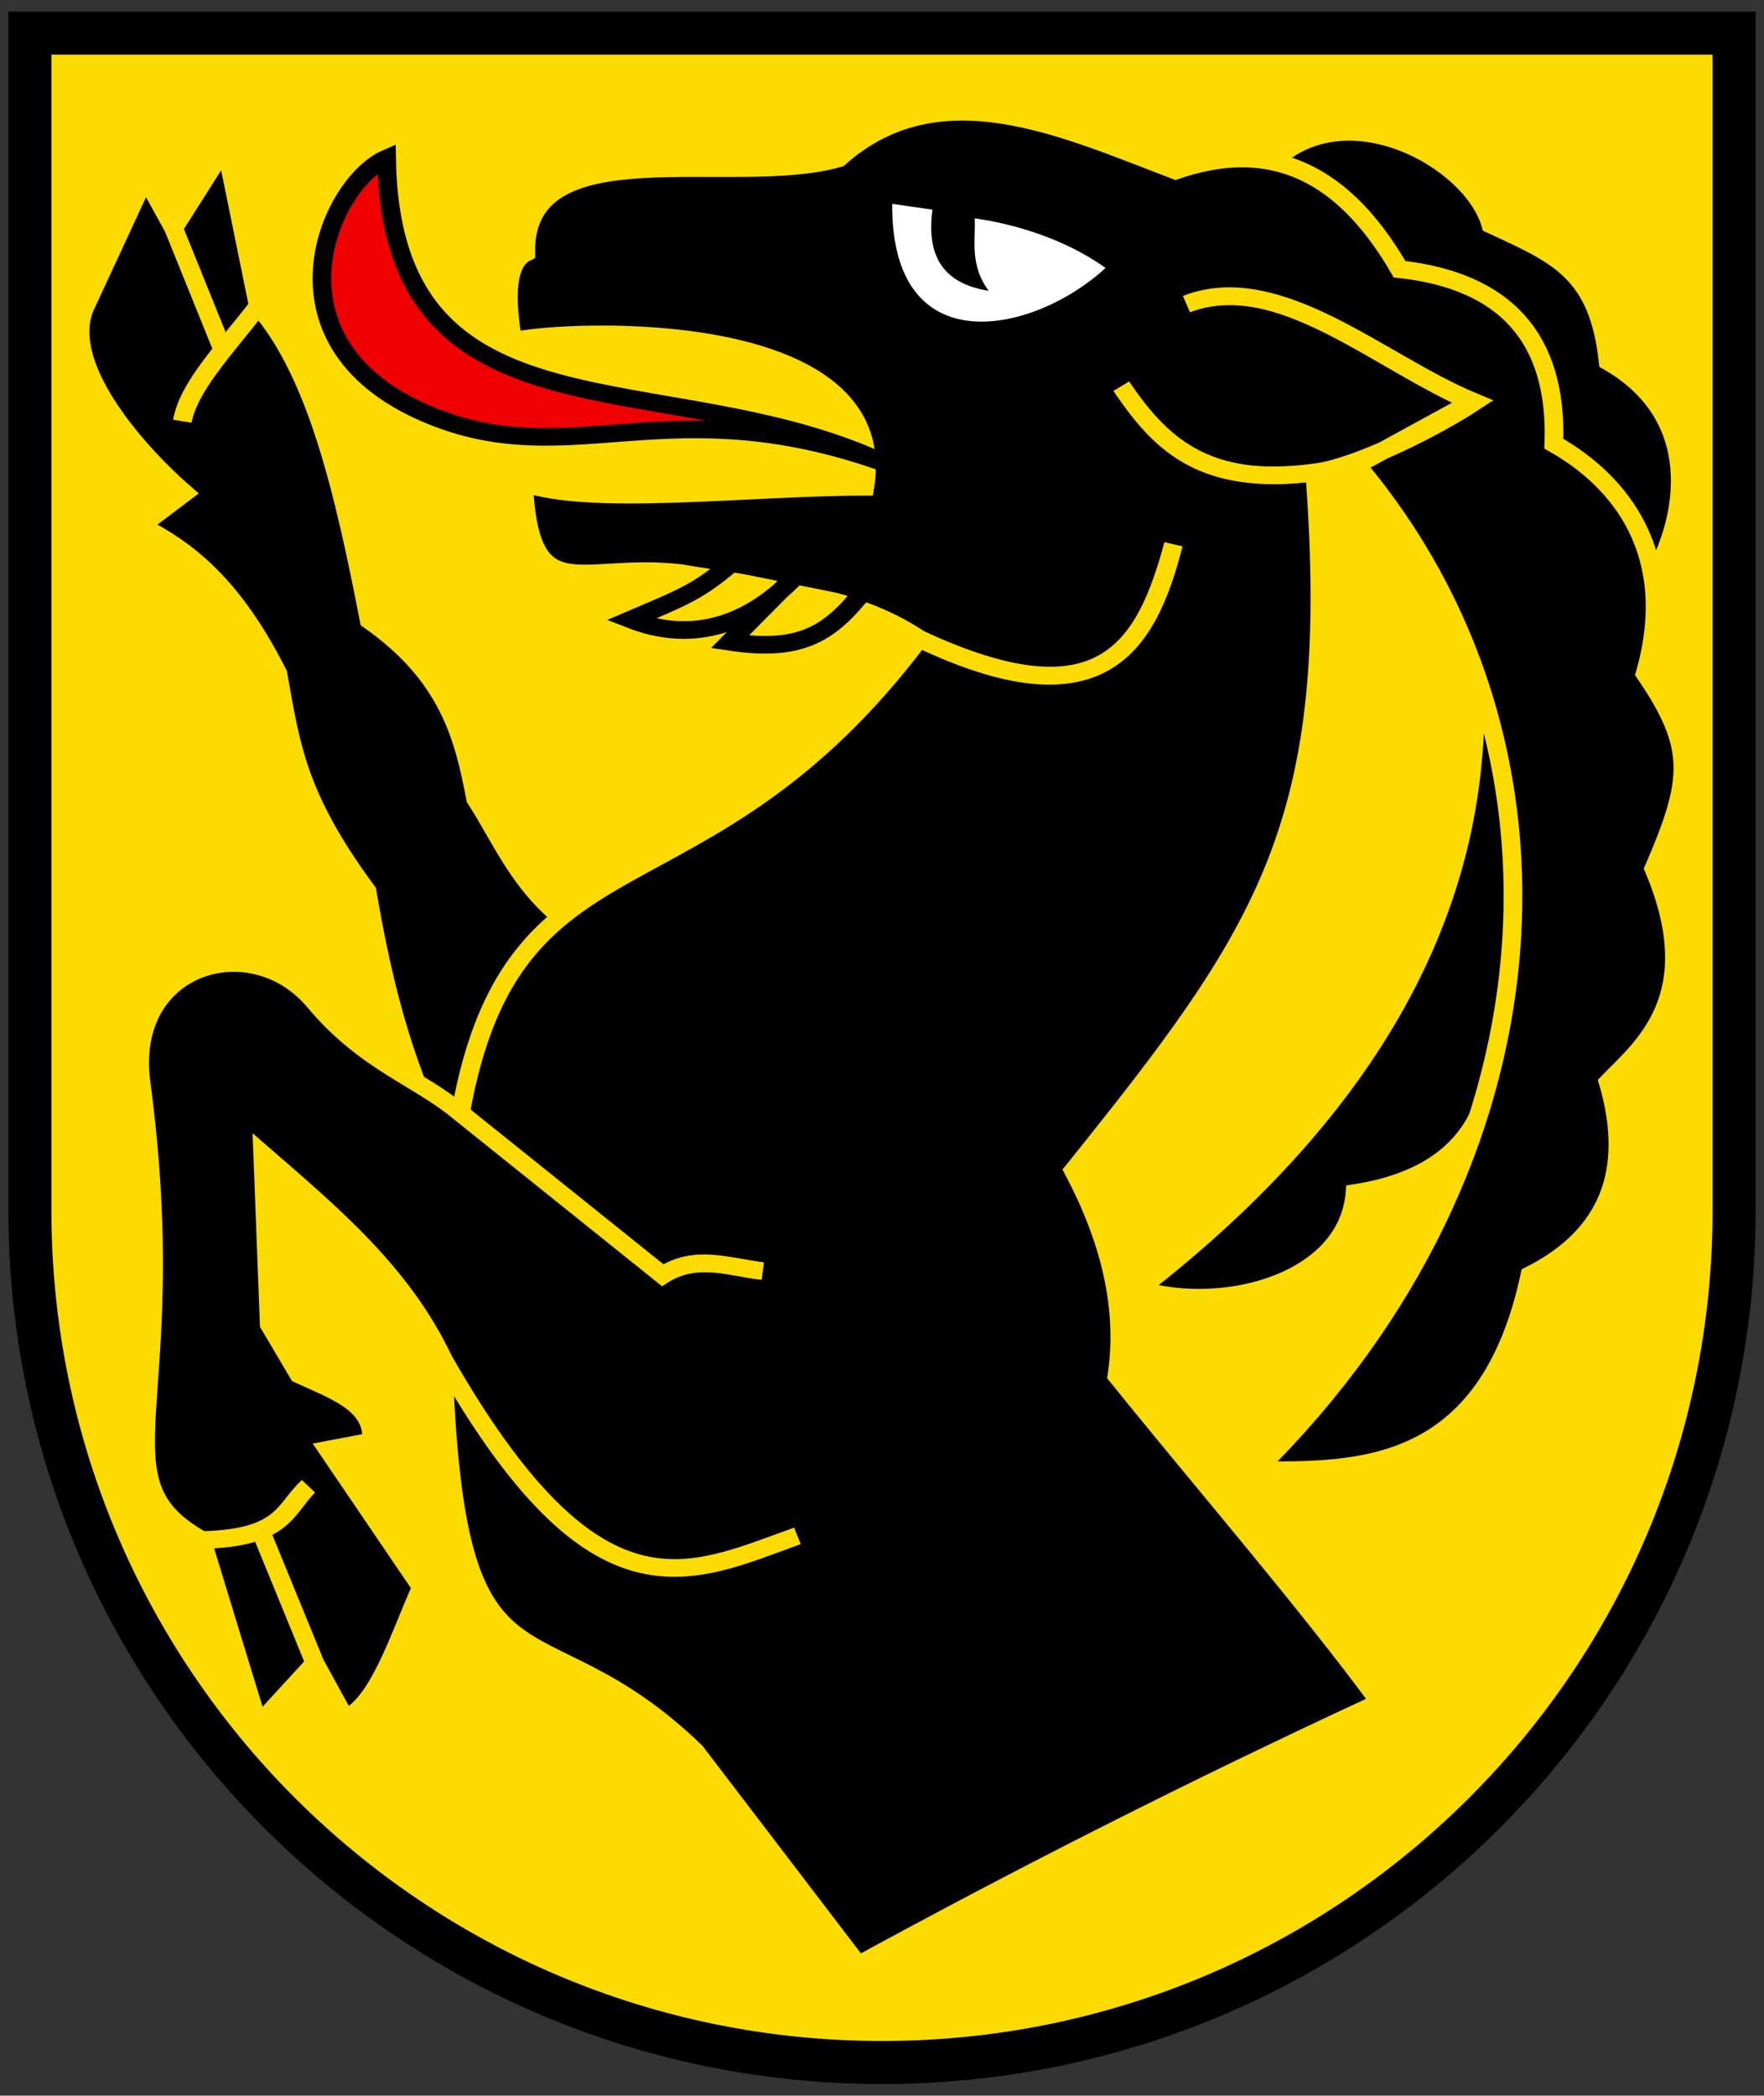
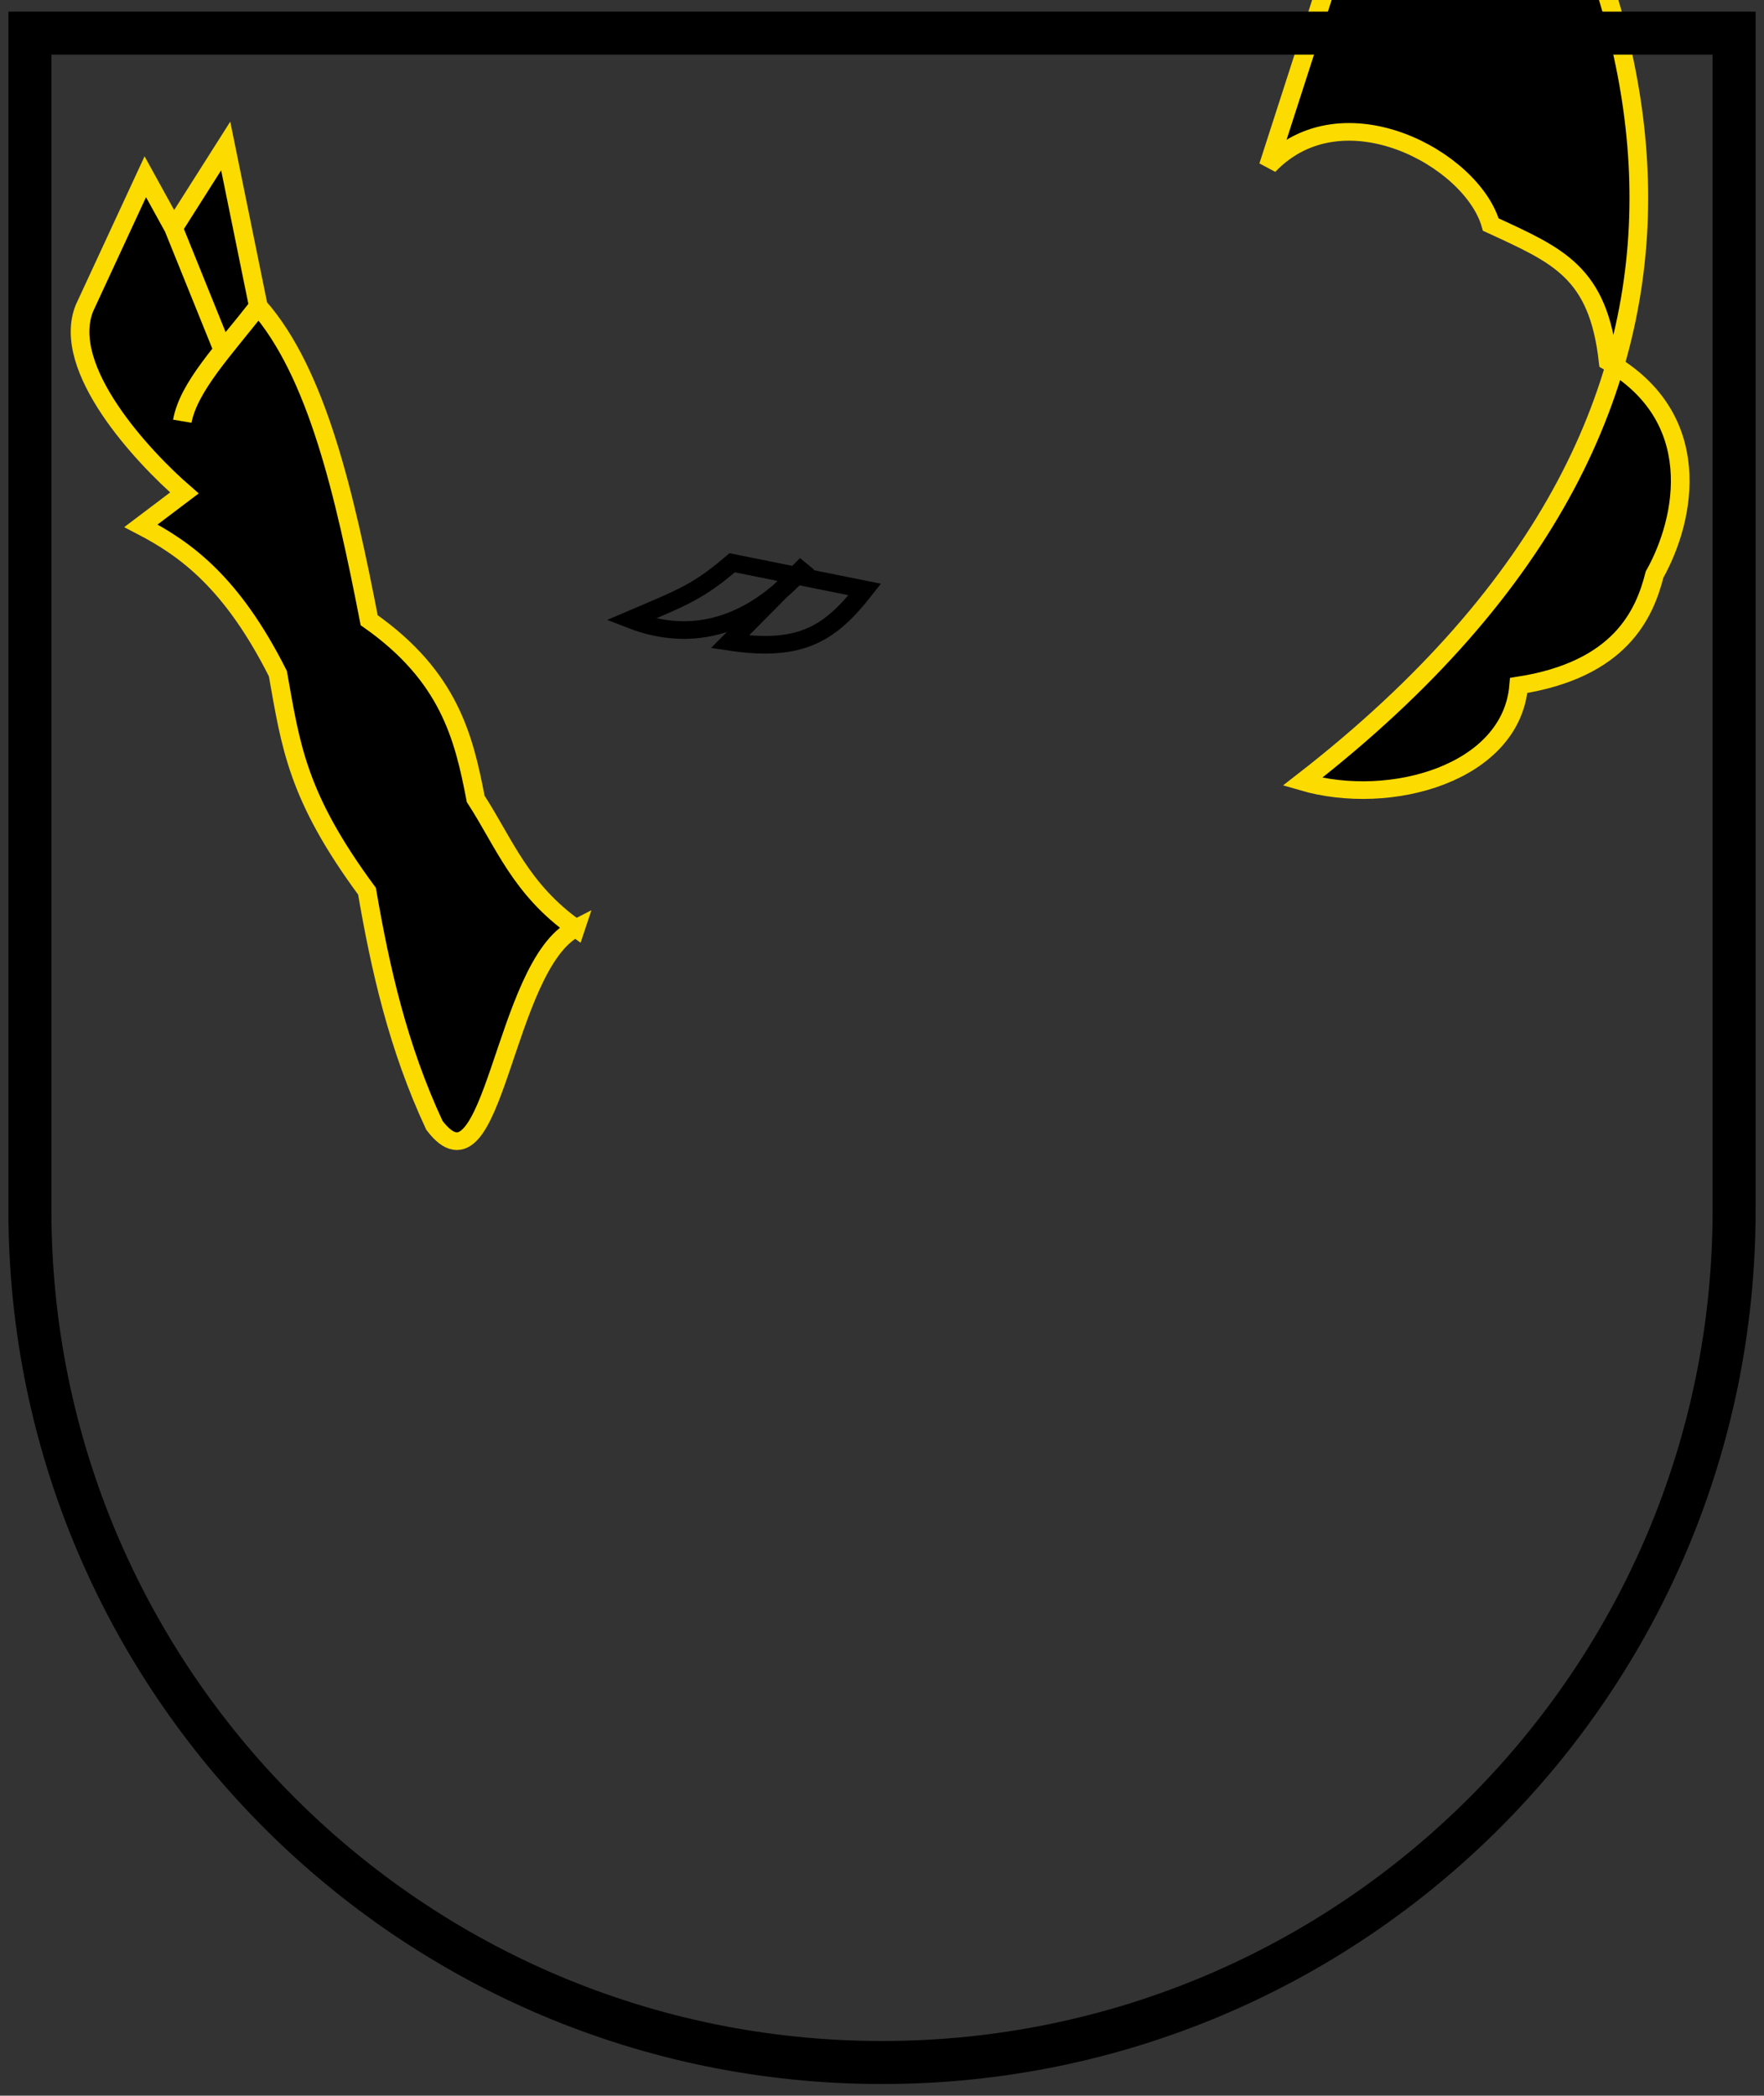
<svg xmlns="http://www.w3.org/2000/svg" width="410" height="487">
  <rect width="100%" height="100%" fill="#333333" stroke="none" />
-   <path d="M6.951 7.698v283.63c0 102.8 88.667 186.13 198.05 186.13s198.05-83.334 198.05-186.13V7.698z" fill="#fcdb00" />
  <g stroke-width="1.591">
    <g stroke-width="6.707">
      <g fill-rule="evenodd" stroke="#fcdb00">
-         <path transform="matrix(.647 0 0 .611 10.776 7.008)" d="M190.14 341.56c-19.824-14.829-25.673-32.453-35.915-49.198-4.22-23.357-9.533-46.623-38.259-67.937-8.817-47.993-18.707-94.019-39.822-119.47-12.507 16.91-24.855 30.652-27.314 43.748 2.225-13.207 14.878-26.903 27.314-43.748L64.424 44.05 45.699 75.291l17.307 45.326-17.307-45.326-10.158-19.534-21.864 49.966c-8.706 22.922 20.917 56.556 35.915 70.295l-15.613 12.488c16.395 8.999 32.79 21.792 49.185 56.217 4.663 27.59 6.81 46.585 32.022 82.769 4.81 29.678 11.142 59.356 24.208 89.034 21.501 30.038 24.455-60.919 50.747-74.969zm248.84-289.9c26.637-29.583 73.165-2.713 79.912 22.276 24.156 11.817 38.594 17.967 42.166 52.111 34.823 21.146 28.106 59.4 16.663 81.017l-58.829 193.06c-3.609 15.14-12.407 36.16-48.796 42.166-2.566 33.344-46.064 46.438-77.702 36.641 180.04-147.82 126.65-309.8 46.586-427.27z" />
-         <path transform="matrix(.647 0 0 .611 10.776 7.008)" d="M291.67 735.89c57.625-33.315 119.37-66.63 187.4-99.946-27.411-39.342-62.986-82.766-94.49-124.15 3.676-26.027-2.635-52.054-15.613-78.081 69.349-91.42 96.186-131.91 86.676-265.5-40.03 5.933-56.151-12.042-69.5-32.79 13.482 20.923 28.229 38.535 69.5 32.79 15.161-1.986 43.276-16.984 56.998-26.553-34.122-15.287-70.161-51.036-103.07-37.478 33.437-13.353 69.175 22.179 102.92 37.045l-41.797 24.181c83.565 104.98 75.807 265.35-36.129 382.3 36.035.09 83.076 1.546 98.383-74.188 28.203-15.049 37.417-39.592 28.115-73.393 11.985-13.222 35.935-32.258 16.395-81.207 13.818-33.904 15.035-45.969-3.125-74.188 12.137-45.24-8.586-73.029-32.79-87.444 1.349-39.865-17.196-61.931-55.435-66.374-22.272-40.877-49.847-48.614-80.44-37.492-40.293-16.257-85.11-38.571-121.03-4.674-37.873 11.595-113.21-12.394-112.43 35.915-8.364 4.365-6.483 21.718-4.688 33.585 20.511-4.836 136.65-9.745 126.5 55.435-41.953.023-99.108 7.648-122.59-1.563 2.102 49.185 20.261 29.96 56.217 34.352 30.114 5.364 61.704 7.777 85.895 24.99 64.991 32.803 81.898 3.276 91.351-35.915-10.062 39.677-25.888 68.282-91.35 35.915-78.382 110.11-145.71 67.515-164.77 180.38l72.624 61.686c11.905-7.908 23.516-3.222 35.93-1.563-11.977-1.359-23.954-6.72-35.93 1.563l-72.625-61.686c-14.834-13.263-34.079-19.094-52.31-42.18-22.506-28.604-68.08-14.592-62.468 30.459 15.623 124.2-17.463 150.84 21.864 174.13 29.657-.705 29.471-11.973 38.26-20.394-8.148 8.473-8.588 19.748-38.26 20.394l20.302 70.28 20.302-23.426-18.739-48.431 18.74 48.43 10.924 21.084c12.155-6.008 19.077-30.33 27.334-49.98l-33.57-52.31 15.612-3.126c1.304-14.22-13.38-19.305-26.094-25.515l-10.603-18.995-2.344-64.826c24.823 22.813 50.11 45.161 64.812 78.095 54.851 102.45 88.377 81.775 127.28 67.156-39.006 14.8-72.199 34.978-127.28-67.156 4.385 138.21 32.165 89.287 90.583 149.14z" />
+         <path transform="matrix(.647 0 0 .611 10.776 7.008)" d="M190.14 341.56c-19.824-14.829-25.673-32.453-35.915-49.198-4.22-23.357-9.533-46.623-38.259-67.937-8.817-47.993-18.707-94.019-39.822-119.47-12.507 16.91-24.855 30.652-27.314 43.748 2.225-13.207 14.878-26.903 27.314-43.748L64.424 44.05 45.699 75.291l17.307 45.326-17.307-45.326-10.158-19.534-21.864 49.966c-8.706 22.922 20.917 56.556 35.915 70.295l-15.613 12.488c16.395 8.999 32.79 21.792 49.185 56.217 4.663 27.59 6.81 46.585 32.022 82.769 4.81 29.678 11.142 59.356 24.208 89.034 21.501 30.038 24.455-60.919 50.747-74.969zm248.84-289.9c26.637-29.583 73.165-2.713 79.912 22.276 24.156 11.817 38.594 17.967 42.166 52.111 34.823 21.146 28.106 59.4 16.663 81.017c-3.609 15.14-12.407 36.16-48.796 42.166-2.566 33.344-46.064 46.438-77.702 36.641 180.04-147.82 126.65-309.8 46.586-427.27z" />
      </g>
-       <path transform="matrix(.647 0 0 .611 10.776 7.008)" d="M300.26 164.31c-78.838-38.545-176.35-4.588-178.04-115.56-21.099 9.664-46.367 71.878 17.176 98.383 49.961 20.84 84.583-11.209 160.86 17.176z" fill="#f00000" fill-rule="evenodd" stroke="#000" />
      <path transform="matrix(.647 0 0 .611 10.776 7.008)" d="M246.37 202.57c-12.236 11.043-17.363 12.993-36.429 21.597 21.979 9.1 43.871 2.886 63.249-21.083l-27.628 29.559c25.999 4.18 36.303-3.541 48.444-19.915z" fill="none" stroke="#000" />
    </g>
-     <path d="m207.37 47.374 9.358 1.35c-1.405 10.232 2.046 17.135 13.063 18.847-4.409-6-3.034-11.32-3.232-16.824 9.357 1.306 21.046 4.825 30.404 11.523-16.308 15.097-49.83 22.887-49.593-14.896z" fill="#fff" fill-rule="evenodd" />
  </g>
  <path d="M6.951 7.698v273.55c0 109.38 88.67 198.05 198.05 198.05s198.05-88.669 198.05-198.05V7.698z" fill="none" stroke="#000" stroke-width="10" />
</svg>